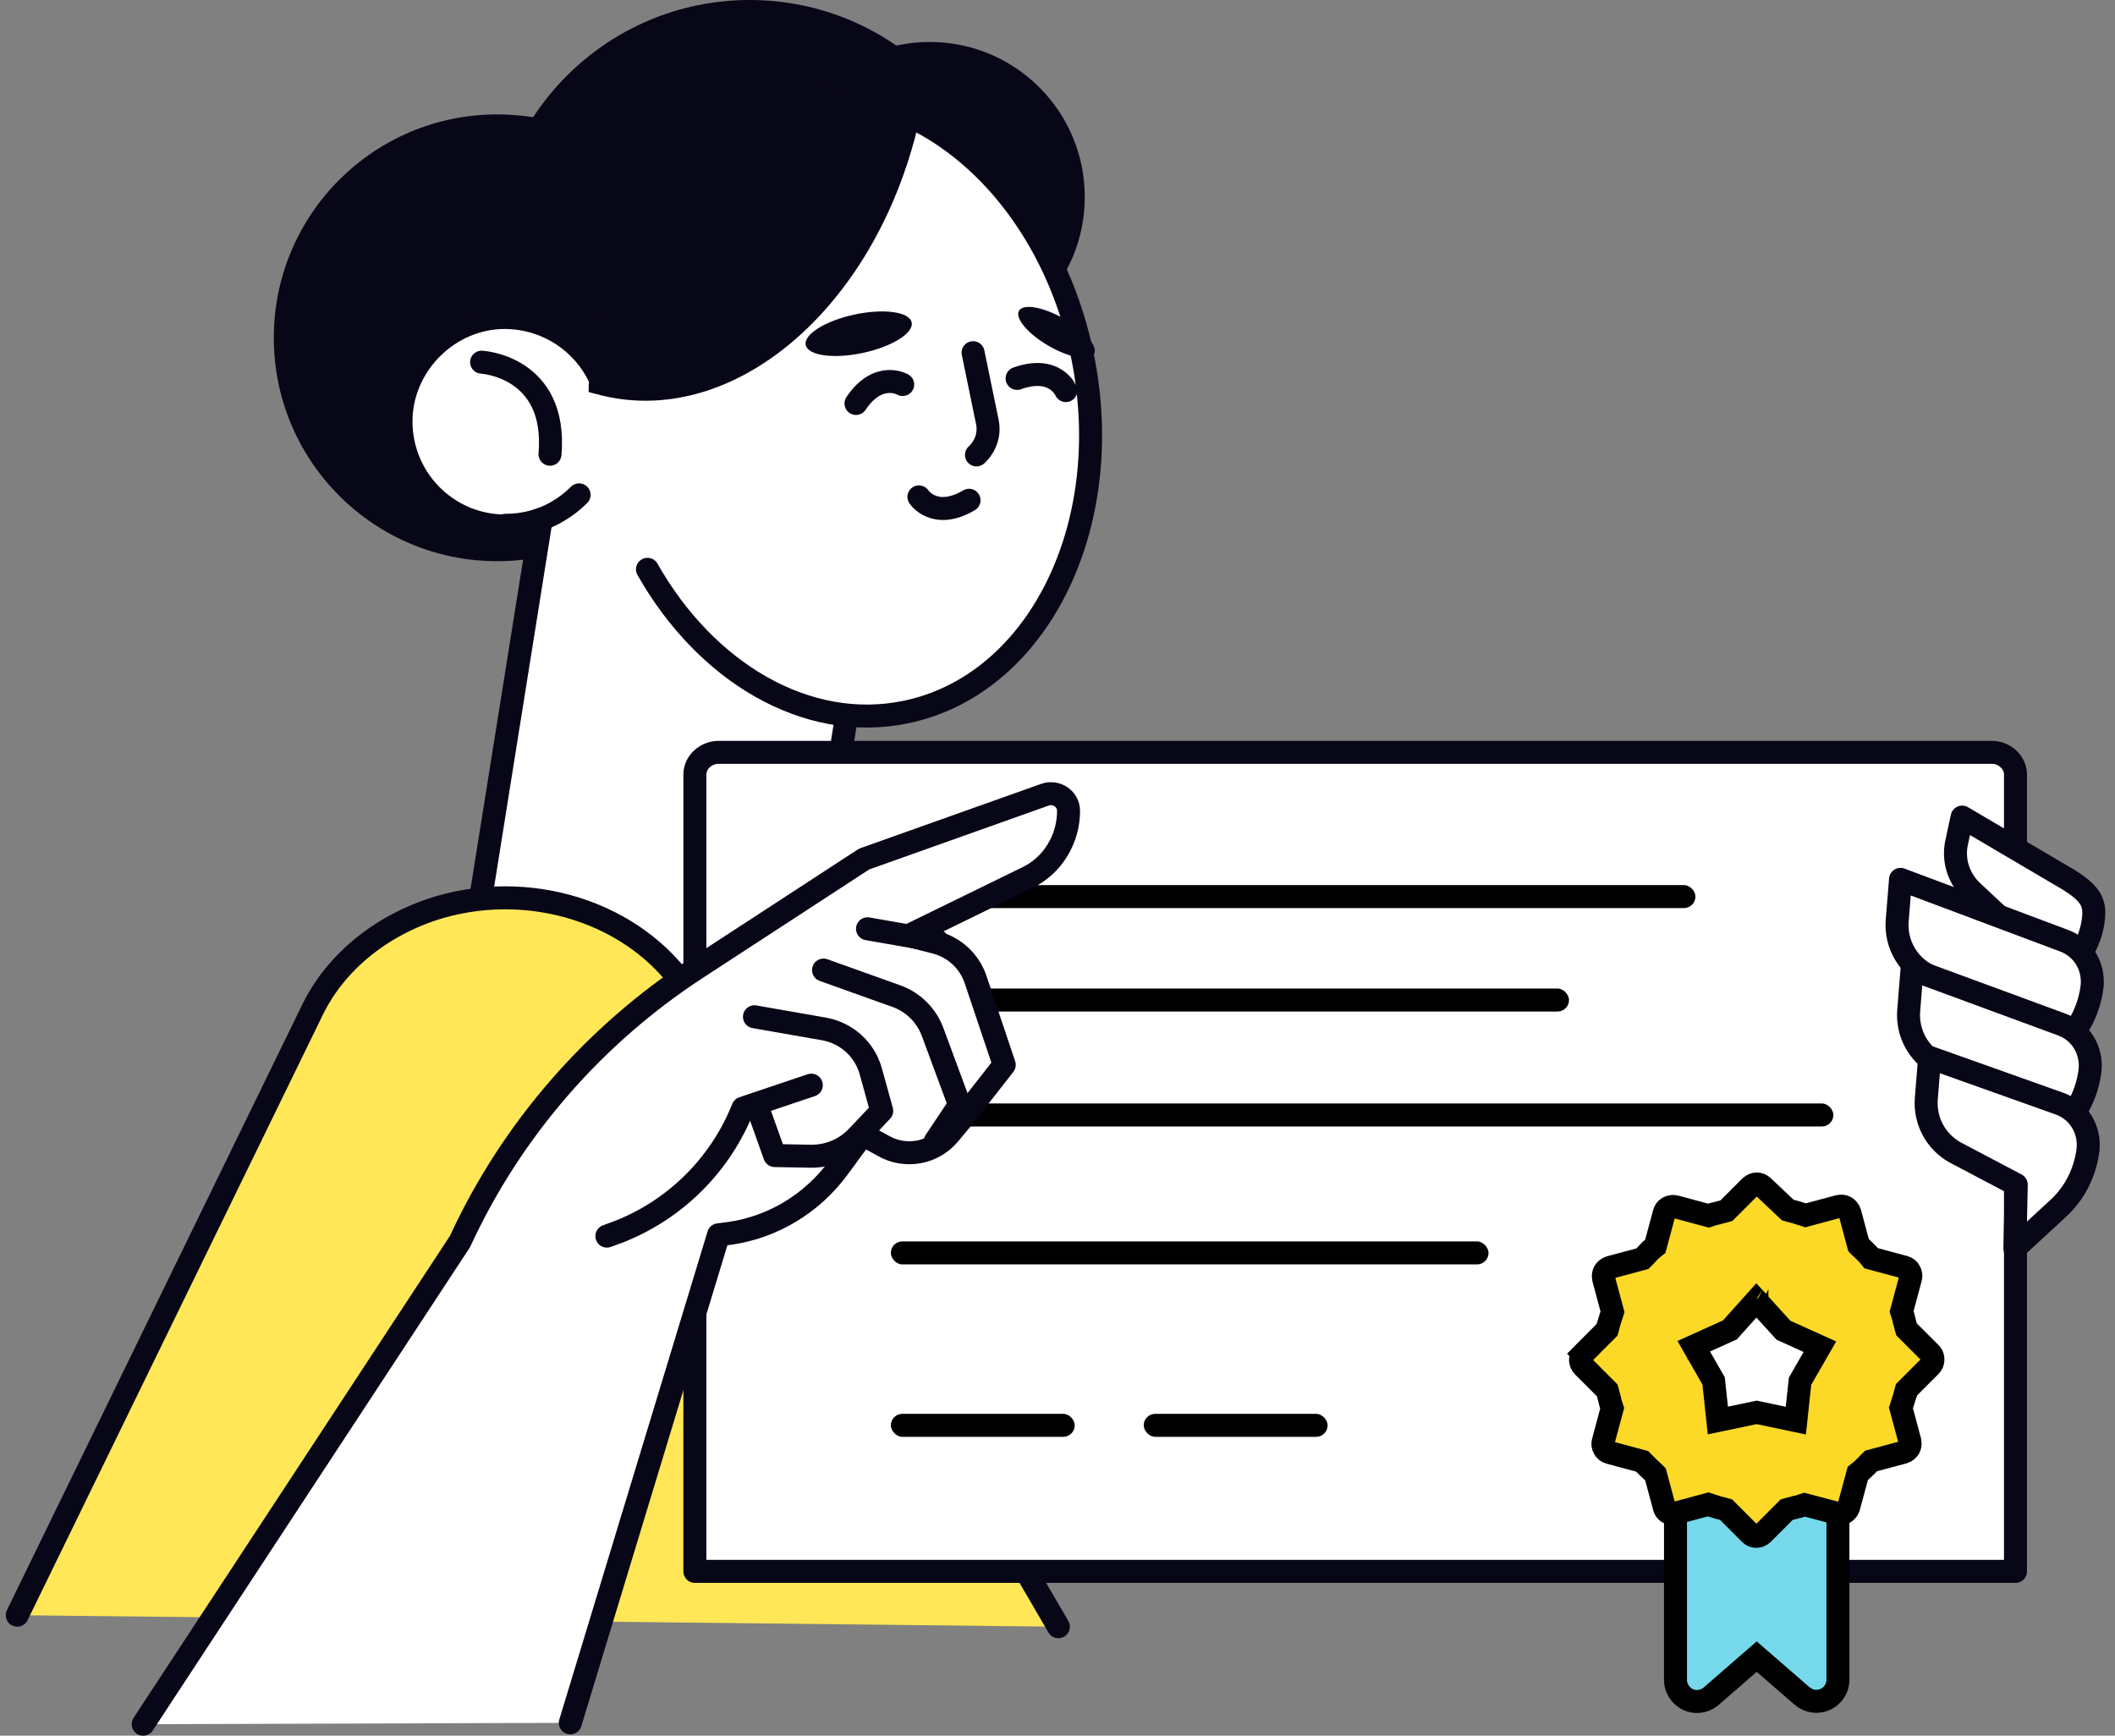
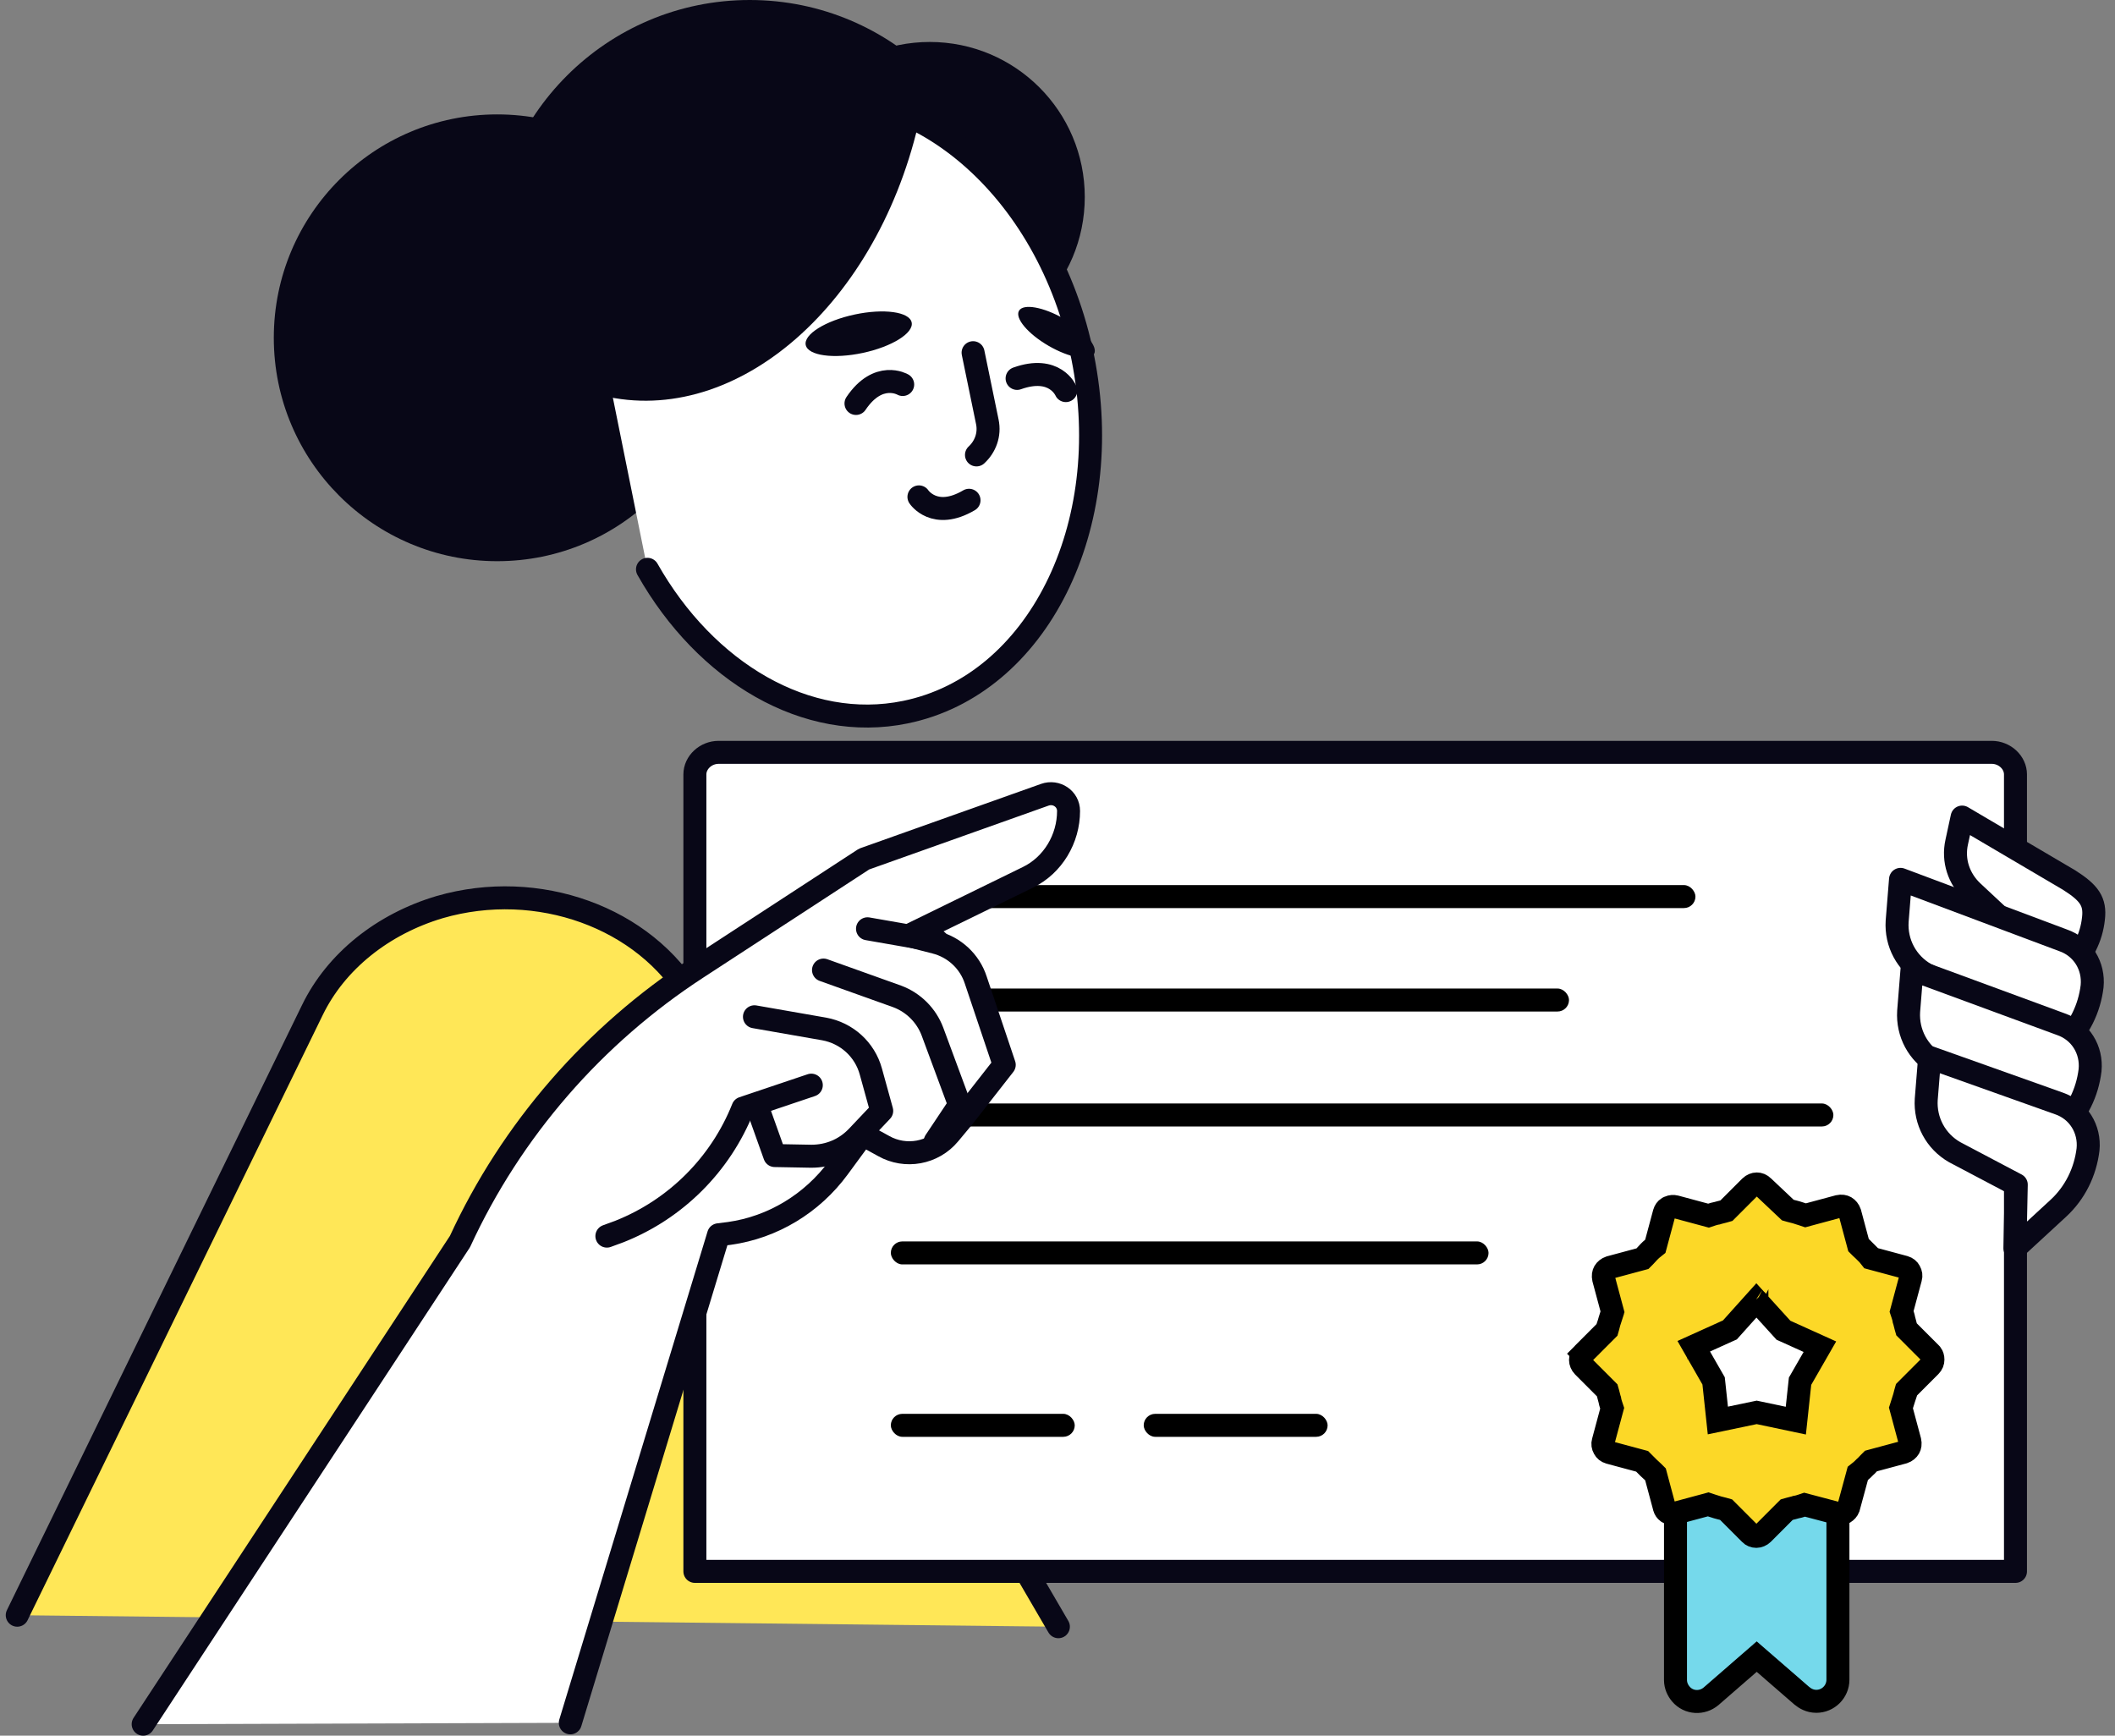
<svg xmlns="http://www.w3.org/2000/svg" width="184" height="151" viewBox="0 0 184 151" fill="none">
  <rect x="0" y="0" width="184" height="151" fill="#808080" stroke="none" />
  <path d="M65.222 44.994C77.646 44.994 87.719 34.922 87.719 22.497C87.719 10.072 77.646 0 65.222 0C52.797 0 42.725 10.072 42.725 22.497C42.725 34.922 52.797 44.994 65.222 44.994Z" fill="#080717" />
  <path d="M43.255 48.822C53.988 48.822 62.69 40.121 62.69 29.388C62.69 18.654 53.988 9.953 43.255 9.953C32.522 9.953 23.82 18.654 23.82 29.388C23.82 40.121 32.522 48.822 43.255 48.822Z" fill="#080717" />
-   <path d="M52.325 33.216C50.97 29.918 47.672 27.621 43.903 27.621C39.133 27.621 35.069 31.567 34.892 36.337C34.715 41.52 38.838 45.76 43.962 45.76C45.081 45.76 46.082 45.583 47.083 45.171L39.898 90.165L51.971 92.109C61.099 93.581 69.698 87.338 71.111 78.21L77.648 37.221L52.325 33.216Z" fill="white" stroke="#080717" stroke-width="2" stroke-miterlimit="10" stroke-linecap="round" stroke-linejoin="round" />
  <path d="M1.5 140.518L27.177 87.868C29.238 83.628 33.302 80.389 38.249 78.916C46.789 76.443 56.094 79.8 60.216 86.867L92.077 141.519" fill="#FFE757" />
  <path d="M1.5 140.518L27.177 87.868C29.238 83.628 33.302 80.389 38.249 78.916C46.789 76.443 56.094 79.8 60.216 86.867L92.077 141.519" stroke="#080717" stroke-width="2" stroke-miterlimit="10" stroke-linecap="round" stroke-linejoin="round" />
  <path d="M175.342 136.706H60.453V67.374C60.453 66.331 61.397 65.452 62.517 65.452H173.278C174.398 65.452 175.342 66.331 175.342 67.374V136.706Z" fill="white" stroke="#080717" stroke-width="2" stroke-miterlimit="10" stroke-linecap="round" stroke-linejoin="round" />
  <rect x="77.5" y="77" width="70" height="2" rx="1" fill="black" />
  <rect x="77.5" y="86" width="59" height="2" rx="1" fill="black" />
  <rect x="77.5" y="96" width="82" height="2" rx="1" fill="black" />
  <rect x="77.5" y="108" width="52" height="2" rx="1" fill="black" />
  <rect x="77.5" y="123" width="16" height="2" rx="1" fill="black" />
  <rect x="99.5" y="123" width="16" height="2" rx="1" fill="black" />
  <path d="M156.737 147.511L156.745 147.518L156.753 147.524C157.015 147.741 157.434 148.01 158.016 148.01C159.048 148.01 159.895 147.168 159.895 146.133V128.772C159.895 127.737 159.048 126.896 158.016 126.896H147.642C146.59 126.896 145.764 127.758 145.764 128.8V146.161C145.764 146.647 145.969 147.064 146.223 147.368L146.223 147.368L146.228 147.374C146.919 148.189 148.092 148.219 148.854 147.576L148.86 147.571L148.865 147.567L152.83 144.121L156.737 147.511Z" fill="#75D9EB" stroke="black" stroke-width="2" />
  <path d="M155.36 105.106L155.537 105.273L155.771 105.34C155.879 105.371 155.982 105.396 156.057 105.414C156.068 105.416 156.079 105.419 156.089 105.421C156.174 105.442 156.222 105.454 156.261 105.467C156.356 105.499 156.456 105.53 156.544 105.557L156.549 105.559C156.642 105.587 156.722 105.612 156.792 105.635L157.078 105.731L157.369 105.652L159.952 104.957C160.206 104.901 160.412 104.941 160.555 105.023C160.712 105.113 160.86 105.288 160.931 105.501L161.624 108.081L161.693 108.339L161.882 108.528C161.974 108.62 162.063 108.7 162.129 108.759C162.202 108.825 162.242 108.86 162.274 108.892L162.981 108.185L162.274 108.892C162.393 109.011 162.492 109.112 162.564 109.201L162.768 109.457L163.085 109.543L165.673 110.239C165.91 110.311 166.041 110.429 166.125 110.587L166.132 110.599L166.139 110.612C166.244 110.795 166.271 110.991 166.216 111.178L166.213 111.189L166.21 111.2L165.511 113.803L165.433 114.093L165.528 114.378C165.577 114.525 165.614 114.665 165.63 114.759L165.643 114.836L165.668 114.91C165.681 114.95 165.693 114.997 165.714 115.083C165.716 115.093 165.719 115.104 165.722 115.115C165.74 115.19 165.764 115.293 165.795 115.401L165.866 115.65L166.049 115.833L167.896 117.681C167.925 117.72 167.969 117.77 168.027 117.823C168.112 117.941 168.161 118.092 168.161 118.289C168.161 118.477 168.095 118.669 167.922 118.841L166.021 120.744L165.838 120.928L165.767 121.177C165.736 121.284 165.712 121.387 165.694 121.462C165.691 121.474 165.688 121.484 165.686 121.494C165.665 121.58 165.653 121.627 165.64 121.667L166.588 121.983L165.64 121.667C165.608 121.762 165.577 121.862 165.55 121.95L165.549 121.955C165.52 122.048 165.496 122.128 165.472 122.199L165.377 122.484L165.455 122.774L166.149 125.359C166.206 125.614 166.166 125.821 166.084 125.965C165.994 126.122 165.819 126.27 165.606 126.341L163.029 127.034L162.771 127.104L162.581 127.293C162.52 127.354 162.452 127.427 162.406 127.478C162.39 127.494 162.377 127.509 162.367 127.519C162.313 127.576 162.288 127.599 162.272 127.611L162.229 127.646L162.19 127.685C162.071 127.805 161.97 127.904 161.881 127.975L161.626 128.179L161.541 128.494L160.842 131.069L160.822 131.141C160.821 131.146 160.82 131.15 160.818 131.154C160.817 131.159 160.816 131.164 160.814 131.169L160.81 131.186C160.749 131.343 160.628 131.485 160.443 131.599C160.304 131.684 160.105 131.721 159.924 131.676L159.9 131.67C159.889 131.666 159.875 131.662 159.858 131.658C159.839 131.652 159.811 131.645 159.778 131.639L157.28 130.979L156.992 130.903L156.709 130.998C156.562 131.046 156.423 131.084 156.329 131.1L156.252 131.113L156.177 131.138C156.138 131.151 156.09 131.163 156.005 131.184C155.995 131.186 155.984 131.189 155.973 131.192C155.898 131.21 155.795 131.234 155.687 131.265L155.438 131.336L155.255 131.519L153.354 133.423C153.201 133.575 152.978 133.661 152.803 133.661C152.59 133.661 152.398 133.58 152.279 133.451L152.266 133.437L152.252 133.423L150.35 131.519L150.167 131.336L149.918 131.265C149.81 131.234 149.707 131.21 149.632 131.192C149.621 131.189 149.61 131.186 149.6 131.184C149.515 131.163 149.467 131.151 149.428 131.138C149.333 131.106 149.233 131.075 149.145 131.048L149.14 131.047C149.047 131.018 148.967 130.993 148.897 130.97L148.611 130.874L148.32 130.953L145.72 131.652L145.708 131.655L145.697 131.659C145.512 131.713 145.316 131.686 145.134 131.582L145.06 131.54C144.935 131.448 144.838 131.312 144.797 131.144L144.794 131.136L144.792 131.127L144.093 128.524L144.024 128.266L143.835 128.077C143.743 127.985 143.654 127.906 143.588 127.846C143.515 127.78 143.475 127.745 143.443 127.713C143.443 127.713 143.443 127.713 143.443 127.713L143.387 127.657L143.387 127.657L143.052 127.321L142.863 127.132L142.604 127.062L140.016 126.366C139.779 126.294 139.648 126.177 139.564 126.019L139.557 126.006L139.55 125.993C139.445 125.81 139.418 125.614 139.473 125.427L139.476 125.416L139.479 125.405L140.178 122.802L140.256 122.512L140.161 122.227C140.112 122.08 140.075 121.941 140.059 121.847L140.046 121.769L140.021 121.695C140.008 121.655 139.996 121.608 139.975 121.522C139.973 121.512 139.97 121.502 139.967 121.49C139.95 121.415 139.925 121.312 139.894 121.205L139.823 120.956L139.64 120.772L137.739 118.869C137.586 118.716 137.5 118.493 137.5 118.317C137.5 118.128 137.566 117.936 137.739 117.764L137.036 117.062L137.739 117.764L139.64 115.861L139.823 115.678L139.894 115.428C139.925 115.321 139.95 115.218 139.968 115.143C139.97 115.132 139.973 115.121 139.975 115.111C139.996 115.025 140.008 114.978 140.021 114.938L139.082 114.625L140.021 114.938C140.053 114.843 140.084 114.743 140.111 114.656L140.112 114.65C140.141 114.557 140.166 114.477 140.189 114.406L140.284 114.121L140.206 113.831L139.512 111.246C139.455 110.991 139.495 110.784 139.578 110.64C139.667 110.483 139.842 110.335 140.055 110.264L142.632 109.571L142.891 109.501L143.08 109.312C143.171 109.22 143.251 109.131 143.31 109.065C143.376 108.991 143.411 108.952 143.443 108.92C143.563 108.801 143.663 108.701 143.752 108.63L144.008 108.425L144.093 108.109L144.789 105.519C144.852 105.308 144.952 105.181 145.083 105.096C145.142 105.071 145.188 105.045 145.221 105.025C145.387 104.955 145.569 104.938 145.758 104.983L148.348 105.68L148.639 105.759L148.925 105.663C149.071 105.615 149.21 105.577 149.304 105.561L149.381 105.548L149.456 105.523C149.495 105.51 149.543 105.498 149.628 105.477C149.638 105.475 149.649 105.472 149.66 105.47C149.735 105.452 149.838 105.427 149.946 105.396L150.195 105.325L150.378 105.142L152.28 103.239C152.432 103.086 152.655 103 152.831 103C153.018 103 153.209 103.066 153.381 103.239L153.392 103.249L153.403 103.259L155.36 105.106ZM167.83 117.585L167.83 117.586L167.83 117.585Z" fill="#FCD827" stroke="black" stroke-width="2" />
  <path d="M155.017 115.573L155.157 115.727L155.346 115.812L158.326 117.159L156.706 119.978L156.601 120.161L156.578 120.37L156.233 123.591L153.033 122.916L152.827 122.873L152.622 122.916L149.449 123.579L149.103 120.342L149.08 120.133L148.976 119.951L147.352 117.12L150.307 115.784L150.499 115.698L150.639 115.541L152.802 113.132L155.017 115.573ZM146.809 117.274C146.798 117.274 146.791 117.274 146.79 117.274C146.79 117.274 146.79 117.274 146.791 117.274C146.791 117.274 146.793 117.274 146.796 117.274H146.809ZM152.846 113.161C152.85 113.163 152.848 113.162 152.843 113.158C152.844 113.159 152.845 113.16 152.846 113.16C152.846 113.16 152.846 113.161 152.846 113.161Z" fill="white" stroke="black" stroke-width="2" />
  <path d="M41.9 31.508C41.9 31.508 48.496 31.861 47.849 39.517" stroke="#080717" stroke-width="2" stroke-miterlimit="10" stroke-linecap="round" stroke-linejoin="round" />
  <path d="M80.887 30.624C88.335 30.624 94.373 24.586 94.373 17.138C94.373 9.69 88.335 3.651 80.887 3.651C73.439 3.651 67.4 9.69 67.4 17.138C67.4 24.586 73.439 30.624 80.887 30.624Z" fill="#080717" />
  <path d="M50.38 43.05C49.85 43.581 49.261 44.052 48.555 44.464C47.2 45.288 45.61 45.701 43.961 45.701" stroke="#080717" stroke-width="2" stroke-miterlimit="10" stroke-linecap="round" stroke-linejoin="round" />
  <path d="M52.148 28.799C53.385 18.61 59.392 10.365 68.049 8.657C79.534 6.361 91.253 16.372 94.198 31.096C97.142 45.819 90.252 59.6 78.768 61.955C70.17 63.722 61.395 58.481 56.33 49.529" fill="white" />
  <path d="M52.148 28.799C53.385 18.61 59.392 10.365 68.049 8.657C79.534 6.361 91.253 16.372 94.198 31.096C97.142 45.819 90.252 59.6 78.768 61.955C70.17 63.722 61.395 58.481 56.33 49.529" stroke="#080717" stroke-width="2" stroke-miterlimit="10" stroke-linecap="round" stroke-linejoin="round" />
  <path d="M51.205 34.099C51.382 34.158 51.617 34.217 51.853 34.275C63.514 37.514 76.058 27.032 79.886 10.836C79.945 10.659 79.945 10.483 80.004 10.306C76.176 8.127 71.935 7.302 67.754 8.245C57.978 10.365 51.441 21.201 51.205 34.099Z" fill="#080717" />
  <path d="M95.178 30.804C95.552 30.157 94.394 28.788 92.591 27.747C90.789 26.706 89.024 26.387 88.65 27.035C88.276 27.683 89.434 29.052 91.237 30.093C93.039 31.134 94.804 31.452 95.178 30.804Z" fill="#080717" />
  <path d="M75.062 30.703C77.606 30.159 79.509 28.97 79.312 28.048C79.115 27.125 76.892 26.819 74.347 27.363C71.803 27.907 69.9 29.096 70.097 30.018C70.295 30.94 72.517 31.247 75.062 30.703Z" fill="#080717" />
  <path d="M84.656 30.683L85.893 36.69C86.129 37.809 85.716 38.869 84.951 39.576" stroke="#080717" stroke-width="2" stroke-miterlimit="10" stroke-linecap="round" stroke-linejoin="round" />
  <path d="M78.532 33.451C78.532 33.451 76.412 32.214 74.469 35.1" stroke="#080717" stroke-width="2" stroke-miterlimit="10" stroke-linecap="round" stroke-linejoin="round" />
  <path d="M92.725 33.981C92.725 33.981 91.782 31.743 88.484 32.921" stroke="#080717" stroke-width="2" stroke-miterlimit="10" stroke-linecap="round" stroke-linejoin="round" />
  <path d="M79.945 43.227C79.945 43.227 81.3 45.289 84.303 43.522" stroke="#080717" stroke-width="2" stroke-miterlimit="10" stroke-linecap="round" stroke-linejoin="round" />
  <path d="M176.884 82.509L176.766 87.162L179.946 84.217C181.183 83.098 181.949 81.567 182.125 79.918C182.302 78.445 181.772 77.68 180.005 76.561L170.7 71.084L170.229 73.263C169.876 74.853 170.406 76.443 171.584 77.562L176.884 82.509Z" fill="white" stroke="#080717" stroke-width="2" stroke-miterlimit="10" stroke-linecap="round" stroke-linejoin="round" />
  <path d="M175.765 88.87L175.648 94.405L179.417 90.931C180.889 89.576 181.773 87.751 182.008 85.807C182.185 84.04 181.184 82.391 179.476 81.802L165.341 76.502L165.047 80.153C164.929 82.038 165.871 83.805 167.52 84.747L175.765 88.87Z" fill="white" stroke="#080717" stroke-width="2" stroke-miterlimit="10" stroke-linecap="round" stroke-linejoin="round" />
  <path d="M175.588 96.172L175.47 101.708L179.239 98.233C180.711 96.879 181.595 95.053 181.83 93.11C182.007 91.343 181.006 89.694 179.298 89.105L166.341 84.335L166.047 87.986C165.929 89.871 166.871 91.637 168.52 92.58L175.588 96.172Z" fill="white" stroke="#080717" stroke-width="2" stroke-miterlimit="10" stroke-linecap="round" stroke-linejoin="round" />
  <path d="M175.411 103.063L175.293 108.598L179.062 105.124C180.535 103.769 181.418 101.944 181.654 100C181.83 98.233 180.829 96.584 179.121 95.995L167.873 91.991L167.578 95.642C167.46 97.527 168.403 99.293 170.052 100.236L175.411 103.063Z" fill="white" stroke="#080717" stroke-width="2" stroke-miterlimit="10" stroke-linecap="round" stroke-linejoin="round" />
  <path d="M49.616 149.882L62.514 107.421L63.456 107.303C67.225 106.773 70.641 104.712 72.938 101.59L75.058 98.704L76.884 99.706C78.768 100.766 81.183 100.353 82.596 98.646L83.774 97.232L87.367 92.638L84.893 85.277C84.363 83.628 83.009 82.391 81.36 81.979L79.063 81.39L89.428 76.325C91.607 75.265 92.962 72.968 92.962 70.554C92.962 69.494 91.901 68.787 90.9 69.14L75.176 74.735L60.629 84.217C51.678 90.047 44.493 98.292 40.017 108.01L12.455 150" fill="white" />
  <path d="M49.616 149.882L62.514 107.421L63.456 107.303C67.225 106.773 70.641 104.712 72.938 101.59L75.058 98.704L76.884 99.706C78.768 100.766 81.183 100.353 82.596 98.646L83.774 97.232L87.367 92.638L84.893 85.277C84.363 83.628 83.009 82.391 81.36 81.979L79.063 81.39L89.428 76.325C91.607 75.265 92.962 72.968 92.962 70.554C92.962 69.494 91.901 68.787 90.9 69.14L75.176 74.735L60.629 84.217C51.678 90.047 44.493 98.292 40.017 108.01L12.455 150" stroke="#080717" stroke-width="2" stroke-miterlimit="10" stroke-linecap="round" stroke-linejoin="round" />
  <path d="M71.643 84.393L78.062 86.69C79.475 87.22 80.594 88.339 81.124 89.752L83.48 96.113L81.36 99.293" stroke="#080717" stroke-width="2" stroke-miterlimit="10" stroke-linecap="round" stroke-linejoin="round" />
  <path d="M65.635 88.457L71.701 89.517C73.644 89.871 75.234 91.284 75.764 93.227L76.707 96.643L74.587 98.881C73.526 100 72.113 100.589 70.582 100.589L67.401 100.53L65.929 96.408" stroke="#080717" stroke-width="2" stroke-miterlimit="10" stroke-linecap="round" stroke-linejoin="round" />
  <path d="M70.582 94.405L64.634 96.407C62.691 101.295 58.804 105.182 53.916 107.126L52.797 107.538" stroke="#080717" stroke-width="2" stroke-miterlimit="10" stroke-linecap="round" stroke-linejoin="round" />
  <path d="M75.471 80.801L81.537 81.861" stroke="#080717" stroke-width="2" stroke-miterlimit="10" stroke-linecap="round" stroke-linejoin="round" />
</svg>